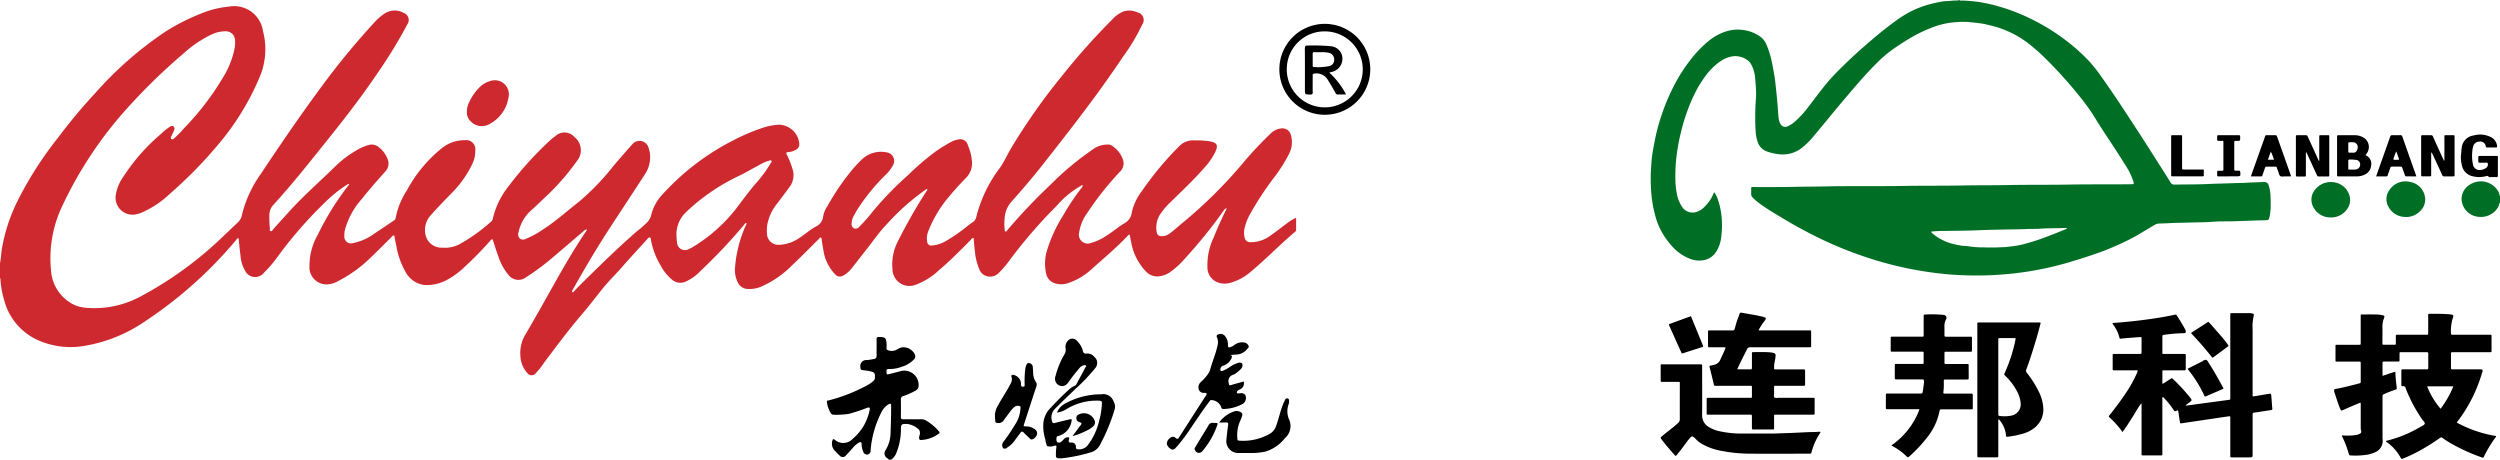
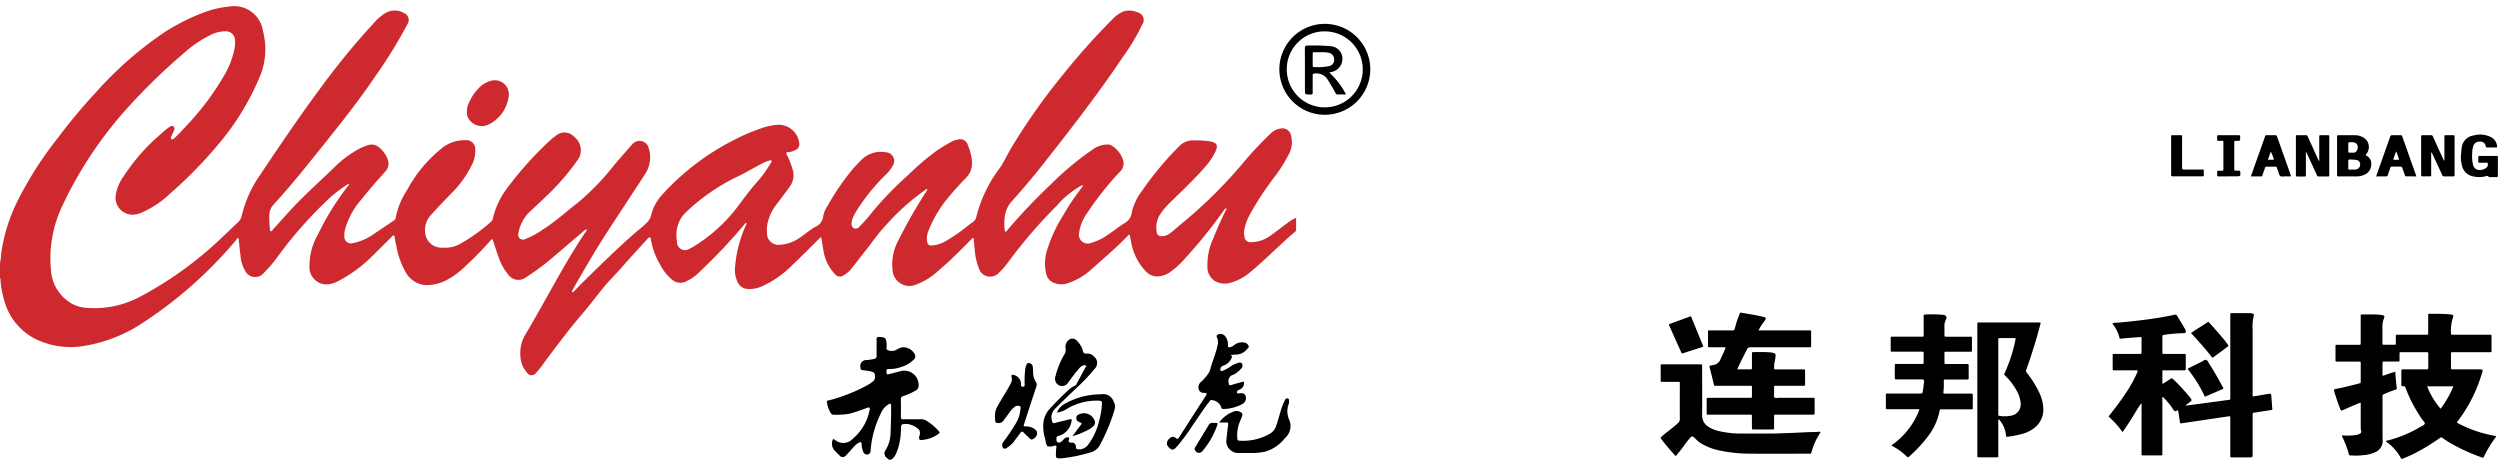
<svg xmlns="http://www.w3.org/2000/svg" id="彩色logo" width="233.906" height="43.031" viewBox="0 0 233.906 43.031">
  <defs>
    <style>
      .cls-1 {
        fill: #ce292f;
      }

      .cls-1, .cls-2, .cls-3 {
        fill-rule: evenodd;
      }

      .cls-3 {
        fill: #006f26;
      }
    </style>
  </defs>
  <path id="形状_34" data-name="形状 34" class="cls-1" d="M215.114,61.731a9.259,9.259,0,0,0,.143-1.139,16.018,16.018,0,0,1,1.445-4.627,33.889,33.889,0,0,1,3.88-6.084,50.616,50.616,0,0,1,3.467-4.153,33.989,33.989,0,0,1,6.649-5.8,19.9,19.9,0,0,1,3.534-1.745,8.837,8.837,0,0,1,2.288-.53,2.726,2.726,0,0,1,3.21,2.282,6.679,6.679,0,0,1-.378,4.462,24.2,24.2,0,0,1-3.883,6.241,40.662,40.662,0,0,1-4.455,4.529,9.218,9.218,0,0,1-2.657,1.767,3.052,3.052,0,0,1-.615.171,1.593,1.593,0,0,1-1.771-1.911,3.988,3.988,0,0,1,.713-1.654,18.135,18.135,0,0,1,3.554-4.021,4.863,4.863,0,0,1,.778-0.625,0.276,0.276,0,0,1,.353-0.024,0.3,0.3,0,0,1,.038.359c-0.071.183-.162,0.358-0.24,0.538a0.221,0.221,0,0,0-.012.282,0.227,0.227,0,0,0,.273-0.081,8.775,8.775,0,0,0,.86-0.878A25.36,25.36,0,0,0,236,44.262a8.162,8.162,0,0,0,1.072-2.7,2.993,2.993,0,0,0,.042-0.791,0.853,0.853,0,0,0-.83-0.812,3.092,3.092,0,0,0-1.5.364A10.877,10.877,0,0,0,232.334,42a55.53,55.53,0,0,0-5.854,5.775,37.265,37.265,0,0,0-5.487,8.44,11.379,11.379,0,0,0-1.1,6.054,3.869,3.869,0,0,0,2.034,3.216,3.318,3.318,0,0,0,1.38.352,9.042,9.042,0,0,0,4.971-1.07,34.4,34.4,0,0,0,7.767-5.662c0.457-.425.9-0.862,1.359-1.288a1.2,1.2,0,0,0,.348-0.644,11.174,11.174,0,0,1,1.757-3.845c1.778-2.667,3.58-5.319,5.486-7.9a70.512,70.512,0,0,1,5.2-6.345,4.738,4.738,0,0,1,.912-0.783,1.718,1.718,0,0,1,1.805-.053,0.7,0.7,0,0,1,.335,1.047,45.287,45.287,0,0,1-2.866,4.674c-1.976,2.931-4.219,5.66-6.429,8.413-1.066,1.327-2.165,2.626-3.31,3.885a1.445,1.445,0,0,0-.318.925,10.134,10.134,0,0,0,.059,1.28,0.13,0.13,0,1,0,.243.071c0.564-.62,1.124-1.243,1.689-1.862,1.311-1.435,2.782-2.707,4.166-4.068a9.911,9.911,0,0,1,1.908-1.465A5.037,5.037,0,0,1,249.6,50.6a1.035,1.035,0,0,1,.945.186A2.6,2.6,0,0,1,251.424,52a1.078,1.078,0,0,1-.265,1.094c-0.738.831-1.48,1.659-2.166,2.535a7.222,7.222,0,0,0-1.6,2.916,2.155,2.155,0,0,0-.049.56,0.624,0.624,0,0,0,.808.669,4.96,4.96,0,0,0,2-.889c0.594-.387,1.179-0.788,1.768-1.184a0.4,0.4,0,0,0,.223-0.267,7.086,7.086,0,0,1,1.067-2.615,12.77,12.77,0,0,1,3.252-3.919,3.336,3.336,0,0,1,2.16-.75,0.849,0.849,0,0,1,.971.955,2.766,2.766,0,0,1-.311,1.333,9.74,9.74,0,0,1-1.72,2.474c-0.719.744-1.45,1.479-2.132,2.256a2.033,2.033,0,0,0-.458,1.963,1.522,1.522,0,0,0,1.551,1.071,2.849,2.849,0,0,0,1.652-.355,16.044,16.044,0,0,0,2.852-2.039,0.5,0.5,0,0,0,.2-0.285,7.472,7.472,0,0,1,1.419-2.982,32.483,32.483,0,0,1,3.924-4.358,4.172,4.172,0,0,1,.5-0.4,1.236,1.236,0,0,1,1.8.067A1.572,1.572,0,0,1,269.1,52.1a22.176,22.176,0,0,1-2.579,3.015c-0.617.579-1.22,1.175-1.852,1.738a3.76,3.76,0,0,0-1.026,1.912,0.551,0.551,0,0,0,.132.6,0.537,0.537,0,0,0,.562.005,7.939,7.939,0,0,0,1.592-.874c1.191-.749,2.222-1.707,3.333-2.561a23.182,23.182,0,0,0,3.333-3.471c0.573-.668,1.148-1.334,1.739-1.987a0.877,0.877,0,0,1,1.469.366,2.812,2.812,0,0,1-.3,2.435c-1.171,1.818-2.371,3.616-3.547,5.431-1.143,1.765-2.2,3.58-3.235,5.411-0.012.022-.026,0.044-0.036,0.067-0.029.062-.07,0.139,0,0.182s0.1-.041.144-0.082c0.3-.311.6-0.629,0.915-0.934,1.619-1.585,3.234-3.174,4.946-4.661a10.108,10.108,0,0,0,.966-0.842,1.467,1.467,0,0,0,.386-0.653A4.272,4.272,0,0,1,277.1,55.23a23.107,23.107,0,0,1,6.694-5.1,18.138,18.138,0,0,1,2.519-1.081,5.832,5.832,0,0,1,1.648-.35,1.957,1.957,0,0,1,1.946,1.744,0.576,0.576,0,0,1-.332.609,1.683,1.683,0,0,1-.706.214c-0.183,0-.219.065-0.131,0.235a7.684,7.684,0,0,1,.524,1.3,1.835,1.835,0,0,1-.276,1.738q-0.552.756-1.117,1.5a4.393,4.393,0,0,0-.955,2.015,3.875,3.875,0,0,0-.013,1,1.067,1.067,0,0,0,1.076.884,3.559,3.559,0,0,0,1.964-.661c0.5-.323.954-0.732,1.472-1.024a1.2,1.2,0,0,0,.732-0.978,2.358,2.358,0,0,1,.4-0.963,22.3,22.3,0,0,1,2.484-3.6c0.25-.269.5-0.542,0.766-0.793a2.585,2.585,0,0,1,2.262-.634,0.805,0.805,0,0,1,.6,1.239,3.262,3.262,0,0,1-.583.777,18.855,18.855,0,0,0-2.768,3.388c-0.115.189-.218,0.386-0.323,0.582a1.367,1.367,0,0,0-.169.586,0.484,0.484,0,0,0,.2.538,0.461,0.461,0,0,0,.543-0.183,14.407,14.407,0,0,0,1.171-1.326,30.964,30.964,0,0,1,3.369-3.479,23.971,23.971,0,0,1,2.609-2.232,14.244,14.244,0,0,1,1.534-.93,1.615,1.615,0,0,1,.489-0.148,0.736,0.736,0,0,1,.96.542,4.738,4.738,0,0,1,.379,1.535,1.932,1.932,0,0,1-.537,1.475,28.524,28.524,0,0,0-1.975,2.223,11.488,11.488,0,0,0-1.591,2.827,1.761,1.761,0,0,0-.088.956,0.372,0.372,0,0,0,.423.348,3.058,3.058,0,0,0,1.352-.437,15.528,15.528,0,0,0,2.076-1.455c0.131-.1.262-0.194,0.4-0.284a0.772,0.772,0,0,0,.342-0.5,12.7,12.7,0,0,1,2.234-4.627c0.387-.57.671-1.209,1.022-1.8a57.4,57.4,0,0,1,4.745-6.748,63.291,63.291,0,0,1,4.76-5.339,2.9,2.9,0,0,1,1.017-.712,1.774,1.774,0,0,1,1.274.08,0.732,0.732,0,0,1,.463,1.164,18.54,18.54,0,0,1-1.792,3c-2.317,3.473-4.887,6.759-7.465,10.04-0.967,1.231-1.985,2.417-3.027,3.585a2.53,2.53,0,0,0-.572,1.4,4.923,4.923,0,0,0,0,1.151,0.178,0.178,0,0,0,.066.182,0.164,0.164,0,0,0,.155-0.109,53.923,53.923,0,0,1,4.094-4.313,27.242,27.242,0,0,1,3.811-3.189,2.417,2.417,0,0,1,1.569-.539,0.57,0.57,0,0,1,.245.061,2.479,2.479,0,0,1,1.137,1.4,1.052,1.052,0,0,1-.314,1.1,28.851,28.851,0,0,0-3.036,3.835,4.134,4.134,0,0,0-.761,1.828,0.828,0.828,0,0,0,1.119.98,4.991,4.991,0,0,0,1.474-.7c0.581-.362,1.1-0.825,1.685-1.166a1.282,1.282,0,0,0,.647-1.011,5.236,5.236,0,0,1,.957-1.994,29.981,29.981,0,0,1,3.511-4.209,1.8,1.8,0,0,1,1.4-.509,8.006,8.006,0,0,1,1.357.076c0.042,0.008.084,0.012,0.126,0.021,0.628,0.137.736,0.359,0.479,0.941a5.9,5.9,0,0,1-.991,1.457c-1,1.161-2.121,2.206-3.215,3.277A6.427,6.427,0,0,0,323.6,57.2a2.311,2.311,0,0,0-.243,1.585,0.4,0.4,0,0,0,.423.342,1.16,1.16,0,0,0,.746-0.223c0.506-.367.957-0.8,1.446-1.189a43.9,43.9,0,0,0,5.641-5.658,34.435,34.435,0,0,1,2.379-2.515,1.608,1.608,0,0,1,.991-0.492,0.816,0.816,0,0,1,.932.656,2.382,2.382,0,0,1-.127,1.605,14.137,14.137,0,0,1-1.421,2.281,28.177,28.177,0,0,0-2.255,3.422,4.877,4.877,0,0,0-.568,1.5,1.676,1.676,0,0,0,.018.662,0.547,0.547,0,0,0,.622.514,3.065,3.065,0,0,0,1.834-.636c0.55-.377,1.069-0.8,1.605-1.194a3.7,3.7,0,0,1,.77-0.45v1.164a0.2,0.2,0,0,1-.1.144c-1.477,1.246-2.812,2.65-4.31,3.873a4.852,4.852,0,0,1-1.743.9,1.868,1.868,0,0,1-1.3-.088,1.5,1.5,0,0,1-.844-1.434,5.835,5.835,0,0,1,.577-2.7q0.532-1.333,1.171-2.619a1.491,1.491,0,0,0,.051-0.148,0.487,0.487,0,0,0-.282.234,45.18,45.18,0,0,1-3.539,4.391,8,8,0,0,1-1.523,1.4,2.246,2.246,0,0,1-1.031.361,1.413,1.413,0,0,1-1.141-.421,5.254,5.254,0,0,1-1.412-2.738c-0.041-.192-0.075-0.385-0.112-0.578a0.187,0.187,0,0,0-.065-0.159c-0.068-.03-0.1.045-0.14,0.085-1.087,1.155-2.309,2.163-3.484,3.221A6.176,6.176,0,0,1,315,63.54a1.891,1.891,0,0,1-1.237-.028,1.16,1.16,0,0,1-.76-0.9,4.229,4.229,0,0,1,.074-2.128,13.524,13.524,0,0,1,1.531-3.315,20.53,20.53,0,0,1,1.694-2.534,0.4,0.4,0,0,0,.124-0.25c-0.087-.061-0.14.022-0.2,0.051a8.468,8.468,0,0,0-2.239,1.855,46.105,46.105,0,0,0-4.576,5.325,7.96,7.96,0,0,1-.812.924,1.124,1.124,0,0,1-1.334.259,1.044,1.044,0,0,1-.524-0.6,5.705,5.705,0,0,1-.411-1.737c-0.047-.389-0.075-0.779-0.112-1.17a0.3,0.3,0,0,0-.237.155c-0.971.977-1.934,1.963-2.988,2.849a6.466,6.466,0,0,1-2.154,1.362,1.585,1.585,0,0,1-1.964-.609,1.716,1.716,0,0,1-.25-0.824,4.688,4.688,0,0,1,.489-2.579,50.489,50.489,0,0,1,2.561-4.521c0.068-.108.143-0.212,0.211-0.32a0.165,0.165,0,0,0,0-.075,0.2,0.2,0,0,0-.2.079,21.553,21.553,0,0,0-3.591,3.2c-0.745.768-1.339,1.663-2.009,2.5-0.434.539-.849,1.094-1.282,1.634a2.59,2.59,0,0,1-.751.653,0.591,0.591,0,0,1-.809-0.119,4.088,4.088,0,0,1-1.082-2.25C292.1,60.1,292.05,59.77,292,59.441a0.193,0.193,0,0,0-.065-0.183c-0.089-.033-0.128.066-0.178,0.116-0.842.828-1.664,1.676-2.526,2.481a9.245,9.245,0,0,1-2.872,1.988,2.79,2.79,0,0,1-1.35.22,1.063,1.063,0,0,1-.878-0.656,2.626,2.626,0,0,1-.228-1.425,11.744,11.744,0,0,1,.974-3.8c0.021-.047.048-0.091,0.068-0.138s0.057-.106,0-0.14c-0.072-.047-0.1.032-0.133,0.076a50.642,50.642,0,0,1-4.167,4.421,4.265,4.265,0,0,1-1.346.967,1.179,1.179,0,0,1-1.275-.153,4.29,4.29,0,0,1-1.076-1.325,6.913,6.913,0,0,1-.928-2.48,0.146,0.146,0,0,0-.093-0.164,0.222,0.222,0,0,0-.209.123c-0.811.892-1.633,1.774-2.425,2.683-0.551.632-1.156,1.215-1.687,1.862-0.657.8-1.271,1.634-1.945,2.418-1.284,1.492-2.458,3.068-3.636,4.641a6.646,6.646,0,0,1-.761.962,0.491,0.491,0,0,1-.8,0,2.513,2.513,0,0,1-.65-1.607,3.327,3.327,0,0,1,.5-2.049c1.04-1.767,2.029-3.564,3.04-5.348,0.805-1.42,1.638-2.823,2.549-4.178a0.45,0.45,0,0,0,.127-0.272,0.7,0.7,0,0,0-.357.224c-0.913.774-1.819,1.557-2.733,2.33a22.454,22.454,0,0,1-2.566,1.917,1.171,1.171,0,0,1-1.7-.234,5.184,5.184,0,0,1-.917-1.677c-0.172-.464-0.319-0.938-0.473-1.408-0.092-.279-0.1-0.282-0.307-0.059a30.806,30.806,0,0,1-2.333,2.382,7.378,7.378,0,0,1-1.884,1.358,4.033,4.033,0,0,1-1.893.385,2.321,2.321,0,0,1-1.785-1.2A7.514,7.514,0,0,1,252.2,60c-0.05-.234-0.1-0.468-0.145-0.7a0.252,0.252,0,0,0-.094-0.245,0.306,0.306,0,0,0-.214.163c-0.622.612-1.232,1.236-1.864,1.837a12.567,12.567,0,0,1-3.276,2.354,2.3,2.3,0,0,1-.682.212,1.6,1.6,0,0,1-1.844-1.694,5.807,5.807,0,0,1,.79-2.957,25.616,25.616,0,0,1,2.881-4.626,1.147,1.147,0,0,0,.072-0.121,1.144,1.144,0,0,0-.385.191A12.154,12.154,0,0,0,245.5,56a39.05,39.05,0,0,0-4.573,5.29,12.137,12.137,0,0,1-1.1,1.254,1.048,1.048,0,0,1-1.758-.158,3.437,3.437,0,0,1-.45-1.508c-0.067-.464-0.1-0.933-0.155-1.4a0.207,0.207,0,0,0-.046-0.168,0.326,0.326,0,0,0-.2.177,39.625,39.625,0,0,1-8.547,7.625,14.06,14.06,0,0,1-5.594,2.27,7.522,7.522,0,0,1-4.3-.481,5.643,5.643,0,0,1-3.235-3.7,8.534,8.534,0,0,1-.373-1.985,0.305,0.305,0,0,0-.053-0.2V61.731Zm63.3-2.656c0.017,0.2.021,0.411,0.053,0.613a0.748,0.748,0,0,0,1.16.621,2.1,2.1,0,0,0,.252-0.126,15,15,0,0,0,4.113-3.621c0.662-.87,1.3-1.76,2.03-2.576a11.06,11.06,0,0,0,1.207-1.686,0.234,0.234,0,0,0,.082-0.227c-0.065-.092-0.176-0.015-0.261.007a2.847,2.847,0,0,0-.618.243c-0.687.364-1.359,0.754-2.052,1.108a18.814,18.814,0,0,0-5.062,3.444A2.87,2.87,0,0,0,278.416,59.075Zm-19.6-11.669a1.682,1.682,0,0,1,.2-0.789,4.646,4.646,0,0,1,1.135-1.562,2.377,2.377,0,0,1,.9-0.46,1.314,1.314,0,0,1,1.645,1.594,3.383,3.383,0,0,1-1.766,2.447,1.437,1.437,0,0,1-1.752-.238A1.179,1.179,0,0,1,258.812,47.406Z" transform="translate(-215.125 -37.031)" />
  <path id="形状_34_拷贝" data-name="形状 34 拷贝" class="cls-2" d="M298.3,80.048c-0.048-.046-0.094-0.093-0.144-0.136a0.524,0.524,0,0,1-.151-0.8,3.185,3.185,0,0,0,.444-1.556c0.024-.837.063-1.674,0.051-2.512,0-.26-0.055-0.294-0.283-0.16a1.824,1.824,0,0,0-.666.8,9.537,9.537,0,0,0-.971,3.478,0.348,0.348,0,0,1-.276.395,0.372,0.372,0,0,1-.42-0.294,1.724,1.724,0,0,1-.144-0.671c0-.2-0.092-0.234-0.259-0.145a2.037,2.037,0,0,0-.542.464c-0.212.235-.413,0.48-0.639,0.7a0.381,0.381,0,0,1-.64.016,3.774,3.774,0,0,1-.344-0.344,0.961,0.961,0,0,1-.256-1.165,0.328,0.328,0,0,1,.215.094,1.2,1.2,0,0,0,1.636-.128,4.673,4.673,0,0,0,1.582-2.712c0.047-.229-0.043-0.243-0.227-0.188a17.185,17.185,0,0,1-1.7.565,7.579,7.579,0,0,1-1.456.085,0.313,0.313,0,0,1-.268-0.173,2.585,2.585,0,0,1-.349-1.007c-0.024-.157.081-0.14,0.166-0.161a15.552,15.552,0,0,0,3.477-1.347,3.63,3.63,0,0,0,.665-0.433,0.435,0.435,0,0,0,.182-0.322c0.026-.452-0.023-0.532-0.471-0.628-0.216-.047-0.438-0.072-0.658-0.1a0.2,0.2,0,0,1-.221-0.231,0.565,0.565,0,0,1,.622-0.711c0.211-.027.423-0.059,0.633-0.1a0.283,0.283,0,0,0,.254-0.324c-0.006-.5.006-0.992,0-1.487a0.2,0.2,0,0,1,.245-0.25c0.555,0.006.653,0.088,0.69,0.641a0.647,0.647,0,0,0,0,.077c0.037,0.175-.105.427,0.111,0.513a0.956,0.956,0,0,0,.817-0.035,1.608,1.608,0,0,1,.509-0.227,1.2,1.2,0,0,1,1.192.639,0.418,0.418,0,0,1-.132.549,2.577,2.577,0,0,1-1.1.638,3.1,3.1,0,0,1-1.181.2c-0.307-.014-0.212.193-0.217,0.342-0.009.236,0.163,0.15,0.27,0.125,0.39-.091.776-0.2,1.165-0.294a1.343,1.343,0,0,1,1.553,1.5,0.555,0.555,0,0,1-.323.374,6.265,6.265,0,0,1-1.073.479,0.3,0.3,0,0,0-.256.345c0.014,0.53.012,1.06,0,1.59,0,0.185.038,0.252,0.237,0.247,0.548-.014,1.1,0,1.643-0.007a0.88,0.88,0,0,1,.443.1,4.827,4.827,0,0,1,1.235,1.03,0.131,0.131,0,0,1-.022.23,3.039,3.039,0,0,1-1.616.581,0.171,0.171,0,0,1-.21-0.213,1.1,1.1,0,0,0,.007-0.128,0.718,0.718,0,0,0,0-.607,2.011,2.011,0,0,0-1.1-.55c-0.606-.007-0.6,0-0.612.608a5.915,5.915,0,0,1-.433,2.12,1.375,1.375,0,0,1-.481.614h-0.2Zm15.717-4.412a1.6,1.6,0,0,1,.818-0.874,6.879,6.879,0,0,1,3.215-.838,0.62,0.62,0,0,0,.1,0,1.025,1.025,0,0,1,1.173.686,0.932,0.932,0,0,1,.093.716,17.437,17.437,0,0,1-1.386,3.351,1.392,1.392,0,0,1-.916.694,14.774,14.774,0,0,1-2.656.541c-0.093.007-.188,0-0.282,0a0.227,0.227,0,0,1-.255-0.272,4.182,4.182,0,0,1,.037-0.716c0.026-.146.011-0.225-0.178-0.195a1.036,1.036,0,0,1-.67.044,1.364,1.364,0,0,1-.174-0.61,3.924,3.924,0,0,1-.2-1.36,2.3,2.3,0,0,1,.594-1.517c0.575-.61,1.156-1.214,1.78-1.775a1.96,1.96,0,0,1,.571-0.385,0.341,0.341,0,0,0,.172-0.179c0.275-.511.552-1.022,0.824-1.535,0.029-.055.108-0.114,0.049-0.18a0.217,0.217,0,0,0-.2-0.02,0.7,0.7,0,0,0-.418.277,15.353,15.353,0,0,0-.949,1.209c-0.041.055-.079,0.111-0.123,0.164a0.65,0.65,0,0,1-1.074.011,0.722,0.722,0,0,1-.071-0.683,7.541,7.541,0,0,1,.826-2.007,0.8,0.8,0,0,0,.1-0.606,0.818,0.818,0,0,1,.46-0.837,0.589,0.589,0,0,1,.657.232,1.934,1.934,0,0,1,.511.9,0.276,0.276,0,0,0,.342.24,0.808,0.808,0,0,1,.708.292,0.743,0.743,0,0,1,.076,1.1,16.773,16.773,0,0,1-1.821,1.91c-0.644.626-1.3,1.236-1.93,1.88a1.128,1.128,0,0,0-.266,1.132,0.2,0.2,0,0,0,.3.17c0.43-.113.863-0.212,1.294-0.317,0.248-.06.294-0.023,0.223,0.211a1.684,1.684,0,0,1-1.259,1.341,0.137,0.137,0,0,0-.128.159,0.517,0.517,0,0,0,.052.411,0.335,0.335,0,0,0,.385-0.042,1.973,1.973,0,0,0,.253-0.253,0.423,0.423,0,0,1,.261-0.15c0.139-.017.288-0.041,0.206,0.2-0.061.179-.032,0.3,0.216,0.286a0.377,0.377,0,0,1,.43.429c0.018,0.181.1,0.193,0.243,0.2a1.027,1.027,0,0,0,.907-0.434,6.085,6.085,0,0,0,1.035-2.266,6.888,6.888,0,0,0,.25-1.616c0.006-.179-0.056-0.213-0.232-0.233a5.4,5.4,0,0,0-3.146.827A2.4,2.4,0,0,1,314.019,75.636Zm16.221-5.394c0.227,0.083.147,0.224,0.085,0.359a1.3,1.3,0,0,1-.708.633,0.368,0.368,0,0,0-.311.327c0,0.164.045,0.221,0.206,0.166a3.563,3.563,0,0,0,.741-0.4,2.112,2.112,0,0,1,.667-0.32,0.372,0.372,0,0,1,.421.029,0.444,0.444,0,0,1-.1.5,2.457,2.457,0,0,1-.4.357,1.168,1.168,0,0,1-.324.2,0.6,0.6,0,0,0-.429.76c0.016,0.189.04,0.265,0.253,0.2,0.379-.123.767-0.219,1.154-0.327a0.624,0.624,0,0,1-.374.746,1.178,1.178,0,0,0-.114.059,0.246,0.246,0,0,0-.155.243c0.026,0.1.148,0.046,0.228,0.058,0.025,0,.052,0,0.077,0a0.433,0.433,0,0,1,.5.2,0.659,0.659,0,0,1-.232.773,4,4,0,0,1-1.835.495,0.192,0.192,0,0,1-.205-0.188,1.032,1.032,0,0,0-.9-0.646c-0.11-.046-0.171.093-0.231,0.169-0.549.7-1.023,1.451-1.533,2.177a18.829,18.829,0,0,1-1.374,1.882,1.1,1.1,0,0,1-.16.165,0.51,0.51,0,0,1-.39.245,0.886,0.886,0,0,1-.483-0.474,0.615,0.615,0,0,1,.283-0.612A0.367,0.367,0,0,1,325.115,78c0.168,0.158.242,0.088,0.342-.07q1.239-1.944,2.492-3.878c0.133-.2.085-0.252-0.135-0.266a0.486,0.486,0,0,1-.512-0.266,0.663,0.663,0,0,1,.16-0.73,4.023,4.023,0,0,0,.682-0.762,1.378,1.378,0,0,0,.2-0.381c0.192-.77.532-1.495,0.691-2.274a1.086,1.086,0,0,0-.048-0.774c-0.091-.167.028-0.261,0.172-0.3a0.537,0.537,0,0,1,.611.211,1.3,1.3,0,0,1,.247.844c-0.01.179,0.067,0.2,0.215,0.158a1,1,0,0,0,.36-0.191,1.2,1.2,0,0,1,.939-0.245,0.516,0.516,0,0,1,.411.312c0.079,0.145-.075.227-0.147,0.318a1.345,1.345,0,0,1-1.027.5Zm8.827-22.472a4.253,4.253,0,1,1,4.266-4.218A4.257,4.257,0,0,1,339.067,47.77Zm-3.547-4.261a3.555,3.555,0,1,0,3.558-3.543A3.531,3.531,0,0,0,335.52,43.509ZM308.214,75.988a1.839,1.839,0,0,1,.311-1.065c0.358-.67.8-1.293,1.142-1.971a0.791,0.791,0,0,0,.1-0.66c-0.053-.148.013-0.192,0.162-0.191a0.9,0.9,0,0,1,.73.828,0.258,0.258,0,0,0,.053.26,0.255,0.255,0,0,0,.225,0c0.084-.033.055-0.116,0.056-0.18a9.725,9.725,0,0,1,.052-1.407,1.754,1.754,0,0,1,.064-0.3c0.055-.15.107-0.34,0.317-0.3a0.4,0.4,0,0,1,.333.4c0.015,0.187.025,0.375,0.032,0.563a1.575,1.575,0,0,0,.251.8,0.447,0.447,0,0,1,.048.427c-0.381,1.15-.754,2.3-1.13,3.453-0.09.276-.091,0.277,0.2,0.284a1.282,1.282,0,0,1,.787.266,0.438,0.438,0,0,1,.2.491,0.728,0.728,0,0,1-.452.459,0.213,0.213,0,0,1-.223-0.093c-0.193-.182-0.388-0.362-0.574-0.55a0.164,0.164,0,0,0-.291.012c-0.174.233-.347,0.465-0.522,0.7a2.316,2.316,0,0,1-.717.685,0.308,0.308,0,0,1-.367.079,0.466,0.466,0,0,1-.035-0.551,18.551,18.551,0,0,0,1.107-1.631,3.033,3.033,0,0,0,.52-1.427c0-.115.065-0.288-0.046-0.332a0.494,0.494,0,0,0-.488.055,2.447,2.447,0,0,0-.481.529c-0.192.262-.392,0.517-0.574,0.786a0.6,0.6,0,0,1-.624.186,0.168,0.168,0,0,1-.134-0.191A3.948,3.948,0,0,1,308.214,75.988Zm20.978,0.576A2.838,2.838,0,0,1,330.67,75.5a0.74,0.74,0,0,1,.542.1,0.247,0.247,0,0,1,.134.322,2.7,2.7,0,0,1-.149.408,3.255,3.255,0,0,0-.3,1.743c0.006,0.1,0,.177.144,0.184a5.012,5.012,0,0,0,2.906-.65,1.335,1.335,0,0,0,.575-0.724c0.233-.633.368-1.3,0.607-1.927,0.066-.175.149-0.344,0.231-0.512a0.2,0.2,0,0,1,.246-0.134,0.188,0.188,0,0,1,.123.225,0.773,0.773,0,0,1-.022.279,1.921,1.921,0,0,0,.054,1.522,1.492,1.492,0,0,1-.42,1.694,3.647,3.647,0,0,1-1.828,1.254,6.16,6.16,0,0,1-1.373.133c-0.385-.005-0.771,0-1.156,0a1.115,1.115,0,0,1-1.116-1.241c0.051-.467.1-0.934,0.164-1.4,0.025-.18-0.035-0.228-0.2-0.22C329.641,76.571,329.453,76.564,329.192,76.564Zm-0.524.036c0.113,0,.173,0,0.232,0,0.123,0,.176.036,0.128,0.166a7.415,7.415,0,0,1-1.389,2.454,0.4,0.4,0,0,1-.709-0.079,0.215,0.215,0,0,1,.017-0.259q0.618-1.016,1.237-2.032A0.423,0.423,0,0,1,328.668,76.6Zm-13.2,1.241c0.286-.386.52-0.72,0.774-1.039,0.12-.15.083-0.212-0.079-0.258a0.834,0.834,0,0,1-.141-0.059,0.361,0.361,0,0,1-.189-0.362,0.311,0.311,0,0,1,.2-0.3,1.066,1.066,0,0,1,1.477.492,0.479,0.479,0,0,1-.084.589,2.425,2.425,0,0,1-.638.419A7.216,7.216,0,0,1,315.464,77.841Zm25.6-31.969c-0.312,0-.557,0-0.8,0a0.22,0.22,0,0,1-.2-0.17q-0.346-.613-0.717-1.211a1.228,1.228,0,0,0-1.273-.573c-0.148.012-.134,0.1-0.134,0.189,0,0.513-.008,1.026,0,1.538a0.184,0.184,0,0,1-.228.23c-0.5,0-.5.005-0.5-0.5,0-1.264.007-2.529-.007-3.794,0-.247.078-0.3,0.3-0.29a17.728,17.728,0,0,1,2.15.068,1.167,1.167,0,0,1,1.066,1.121,1.272,1.272,0,0,1-.976,1.279,0.594,0.594,0,0,0-.242.075A7.267,7.267,0,0,1,341.064,45.871Zm-2.357-3.958c-0.236,0-.424,0-0.612,0a0.124,0.124,0,0,0-.155.144c0,0.367,0,.734,0,1.1,0,0.072.006,0.144,0.1,0.142a5.2,5.2,0,0,0,1.475-.091,0.593,0.593,0,0,0,.436-0.621,0.629,0.629,0,0,0-.458-0.608A3.122,3.122,0,0,0,338.707,41.914Z" transform="translate(-215.125 -37.031)" />
-   <path id="形状_35" data-name="形状 35" class="cls-3" d="M398.431,37.039a0.285,0.285,0,0,0,.24.042,14.205,14.205,0,0,1,1.5.121,14.661,14.661,0,0,1,1.6.328c0.52,0.14,1.033.3,1.538,0.483,0.53,0.2,1.052.409,1.563,0.65s1.037,0.517,1.537.809a19.56,19.56,0,0,1,1.887,1.25,17.25,17.25,0,0,1,2.369,2.118,13.734,13.734,0,0,1,1.023,1.3c0.243,0.339.481,0.682,0.717,1.026,0.34,0.495.682,0.989,1.013,1.49q1.01,1.53,2.007,3.067c0.523,0.806,1.037,1.618,1.553,2.429,0.409,0.643.82,1.284,1.22,1.933a0.394,0.394,0,0,0,.389.219c1.022-.023,2.046-0.007,3.067-0.055,0.808-.038,1.617-0.051,2.425-0.082,0.433-.017.867-0.01,1.3-0.043,0.481-.037.964-0.028,1.445-0.065a0.747,0.747,0,0,1,.3.027,0.364,0.364,0,0,1,.25.241,3.524,3.524,0,0,1,.18.934c0.014,0.284.027,0.567,0.023,0.851a5.479,5.479,0,0,1-.113,1.224c-0.061.254-.095,0.292-0.354,0.3-1.036.021-2.071,0.071-3.108,0.1-0.6.014-1.193-.007-1.788,0.04-0.871.069-1.744,0.056-2.617,0.087-0.454.016-.908,0.014-1.362,0.04-0.368.02-.737,0.034-1.106,0.043a0.84,0.84,0,0,0-.4.121c-0.514.3-1.022,0.61-1.534,0.913s-1.054.572-1.6,0.826q-0.653.3-1.321,0.572c-0.405.163-.818,0.31-1.233,0.452q-1.227.42-2.47,0.782a30.263,30.263,0,0,1-4.284.908c-0.856.118-1.717,0.195-2.582,0.244-0.83.047-1.661,0.049-2.491,0.032a29.656,29.656,0,0,1-3.516-.294,33.684,33.684,0,0,1-5.206-1.161,36.709,36.709,0,0,1-4.6-1.765,42.971,42.971,0,0,1-4.084-2.193c-0.7-.418-1.4-0.832-2.054-1.312a5.748,5.748,0,0,1-.626-0.539,0.484,0.484,0,0,1-.159-0.4c0.01-.163,0-0.327,0-0.49a0.1,0.1,0,0,1,.116-0.112c0.036,0,.071,0,0.107,0,1.293,0,2.586.009,3.879-.018,1-.021,2-0.018,3-0.042,0.959-.023,1.918-0.02,2.876-0.024,1.393-.007,2.786.008,4.178-0.017,1.9-.034,3.794-0.009,5.69-0.045,1.42-.027,2.841-0.011,4.261-0.039,1.875-.038,3.751-0.01,5.626-0.044,1.932-.036,3.864-0.009,5.8-0.033h0.043c0.242-.005.248-0.028,0.183-0.264a6.567,6.567,0,0,0-.836-1.659q-0.612-.994-1.26-1.966c-0.353-.53-0.7-1.063-1.046-1.6-0.246-.38-0.473-0.772-0.72-1.152s-0.5-.72-0.765-1.068c-0.494-.645-1.015-1.268-1.549-1.88q-0.954-1.092-1.984-2.111a17.343,17.343,0,0,0-1.732-1.526,8.835,8.835,0,0,0-1.592-.967,9.663,9.663,0,0,0-1.141-.457c-0.4-.129-0.816-0.228-1.231-0.32-0.452-.1-0.91-0.134-1.366-0.189a7.122,7.122,0,0,0-1.192-.017,7.668,7.668,0,0,0-1.119.133,7.558,7.558,0,0,0-1.083.3c-0.34.122-.672,0.259-1,0.407a13.807,13.807,0,0,0-1.583.855c-0.547.339-1.085,0.691-1.6,1.075a10.551,10.551,0,0,0-1.1.962c-0.861.849-1.663,1.753-2.446,2.673-0.687.807-1.372,1.615-2.044,2.434-0.47.574-.94,1.148-1.421,1.713a7.671,7.671,0,0,1-1.2,1.218,2.918,2.918,0,0,1-2.15.6,4.7,4.7,0,0,1-1.175-.28,1.377,1.377,0,0,1-.778-0.768,3.524,3.524,0,0,1-.229-1.1,22.13,22.13,0,0,1,0-2.639c0.009-.3.048-0.593,0.044-0.892-0.006-.518-0.05-1.035-0.1-1.549A3.069,3.069,0,0,0,379,43.117a1.23,1.23,0,0,0-.494-0.537,1.958,1.958,0,0,0-1.241-.285,2.708,2.708,0,0,0-1.067.4,5.726,5.726,0,0,0-1.531,1.482,10.5,10.5,0,0,0-.949,1.552,15.042,15.042,0,0,0-.635,1.454c-0.158.416-.3,0.836-0.429,1.262-0.146.494-.266,1-0.381,1.5-0.109.484-.186,0.973-0.257,1.463a15.378,15.378,0,0,0-.135,2.483A7.09,7.09,0,0,0,372,55.068a3.245,3.245,0,0,0,.46,1.246,1.182,1.182,0,0,0,1.491.512,1.768,1.768,0,0,0,.627-0.423,3.421,3.421,0,0,0,.856-1.248,0.565,0.565,0,0,1,.051-0.093,0.138,0.138,0,0,1,.042-0.028,2.324,2.324,0,0,1,.3.582,7.078,7.078,0,0,1,.4,2.055,8.007,8.007,0,0,1-.054,1.486,3.175,3.175,0,0,1-.589,1.588,1.76,1.76,0,0,1-.9.593,2.336,2.336,0,0,1-1.515-.125,4.315,4.315,0,0,1-1.727-1.29,6.829,6.829,0,0,1-1.091-1.687,7.246,7.246,0,0,1-.427-1.311,10.253,10.253,0,0,1-.272-1.547,15.918,15.918,0,0,1-.062-2.4c0.029-.431.048-0.864,0.1-1.293s0.136-.824.211-1.235a18.736,18.736,0,0,1,.712-2.73,19.266,19.266,0,0,1,1.039-2.483,15.476,15.476,0,0,1,1.843-2.866,10.269,10.269,0,0,1,1.523-1.53,4.831,4.831,0,0,1,1.748-.916,3.756,3.756,0,0,1,1.687-.051,3.534,3.534,0,0,1,1.425.629,1.785,1.785,0,0,1,.557.789,8.658,8.658,0,0,1,.486,1.62c0.08,0.387.148,0.777,0.216,1.166s0.1,0.758.142,1.138c0.073,0.647.137,1.3,0.184,1.946,0.023,0.317.039,0.636,0.081,0.953a1.223,1.223,0,0,0,.217.59,0.483,0.483,0,0,0,.567.165,2.456,2.456,0,0,0,.666-0.406,8.681,8.681,0,0,0,1.3-1.4c0.668-.851,1.292-1.736,2.007-2.55,0.5-.574,1.05-1.108,1.6-1.639s1.114-1.044,1.69-1.545c0.912-.793,1.835-1.572,2.815-2.282a10.485,10.485,0,0,1,1.732-1.061,10.118,10.118,0,0,1,1.263-.484,13.452,13.452,0,0,1,1.322-.309,3.269,3.269,0,0,1,.549-0.06c0.319-.009.635-0.067,0.956-0.054a0.125,0.125,0,0,0,.133-0.043h0.086ZM395.82,58.7a0.149,0.149,0,0,0,.007.063,0.947,0.947,0,0,0,.1.107,4.744,4.744,0,0,0,2.092,1.02,5.535,5.535,0,0,0,.814.144,3.733,3.733,0,0,1,.486.041,8.349,8.349,0,0,0,1.4.1c0.617,0.026,1.234.01,1.851-.018,0.391-.018.774-0.084,1.16-0.128a7.434,7.434,0,0,0,.949-0.213,17.812,17.812,0,0,0,1.793-.582c0.65-.236,1.288-0.5,1.931-0.759a0.109,0.109,0,0,0,.1-0.1,0.259,0.259,0,0,0-.14-0.018c-0.163.006-.326,0.016-0.489,0.02-0.61.015-1.221,0.005-1.83,0.05-0.432.032-.866,0.012-1.3,0.032-0.588.027-1.178,0.032-1.766,0.041q-1.535.023-3.065,0.086c-0.922.037-1.846,0.031-2.768,0.054A10.328,10.328,0,0,0,395.82,58.7Zm53.219-2.739a1.048,1.048,0,0,0-.133.341,1.716,1.716,0,0,1-.726.774,1.824,1.824,0,0,1-1.145.241,1.726,1.726,0,0,1-1.6-1.724,1.589,1.589,0,0,1,.781-1.291,1.884,1.884,0,0,1,2.587.531,1.082,1.082,0,0,1,.18.427,0.1,0.1,0,0,0,.056.105v0.6Zm-15.857,1.413a1.78,1.78,0,0,1-1.581-.9,1.463,1.463,0,0,1-.024-1.48,1.891,1.891,0,0,1,2.112-.872,1.742,1.742,0,0,1,1.2,1.04,1.475,1.475,0,0,1-.24,1.535A1.8,1.8,0,0,1,433.182,57.376Zm7.02-.042a1.823,1.823,0,0,1-1.7-1.146,1.441,1.441,0,0,1,.208-1.408,1.784,1.784,0,0,1,1.93-.718,1.672,1.672,0,0,1,1.336,1.232,1.48,1.48,0,0,1-.46,1.529A1.8,1.8,0,0,1,440.2,57.334Z" transform="translate(-215.125 -37.031)" />
  <path id="形状_35_拷贝_2" data-name="形状 35 拷贝 2" class="cls-2" d="M444.991,76.571a11.525,11.525,0,0,0,3.677,1.256,0.293,0.293,0,0,1-.093.18,11.6,11.6,0,0,0-1.05,1.749,0.12,0.12,0,0,1-.189.074,17.347,17.347,0,0,1-3.212-1.5c-0.15-.094-0.294-0.2-0.438-0.3s-0.148-.11-0.306,0a20.506,20.506,0,0,1-1.838,1.153,13.891,13.891,0,0,1-1.595.755c-0.092.036-.152,0.045-0.2-0.061a4.333,4.333,0,0,0-1.279-1.458l-0.113-.089a0.123,0.123,0,0,1,.123-0.076A11.429,11.429,0,0,0,441.7,76.9a0.579,0.579,0,0,0,.3-0.222,0.5,0.5,0,0,0-.187-0.313,13.99,13.99,0,0,1-1.549-2.855,1.2,1.2,0,0,1-.054-0.139,0.229,0.229,0,0,0-.283-0.209c-0.088.014-.126-0.031-0.126-0.124,0-.44,0-0.881,0-1.321a0.115,0.115,0,0,1,.144-0.131c0.149,0,.3,0,0.448,0h1.726c0.2,0,.2,0,0.2-0.2,0-.419,0-0.838,0-1.257a0.119,0.119,0,0,0-.146-0.145c-0.8,0-1.591,0-2.387,0-0.149,0-.152,0-0.154.155,0,0.192-.006.384,0,0.575a0.121,0.121,0,0,1-.149.146c-0.419,0-.838,0-1.258,0-0.184,0-.185,0-0.186.189,0,0.376,0,.752,0,1.148,0.41-.116.784-0.29,1.2-0.378,0.014,0.235.022,0.46,0.042,0.684,0.022,0.254.052,0.506,0.082,0.759,0.022,0.182.025,0.183-.148,0.241a10.073,10.073,0,0,0-1.049.409,0.181,0.181,0,0,0-.125.189q0,1.939,0,3.878c0,0.078.01,0.156,0.013,0.234a1.133,1.133,0,0,1-.711,1.131,3.037,3.037,0,0,1-1.047.267,6.669,6.669,0,0,1-1.231.031,0.154,0.154,0,0,1-.174-0.115,9.207,9.207,0,0,0-.654-1.705,0.053,0.053,0,0,1,0-.025,0.124,0.124,0,0,1,.132-0.022,6.033,6.033,0,0,0,1.147-.037,1.094,1.094,0,0,0,.383-0.119,0.219,0.219,0,0,0,.133-0.3A1.09,1.09,0,0,1,436,77.032c0-.7,0-1.406,0-2.11a0.378,0.378,0,0,0-.031-0.223c-0.239.1-.48,0.2-0.719,0.3-0.3.129-.6,0.263-0.9,0.394-0.178.079-.194,0.076-0.268-0.1-0.218-.523-0.374-1.068-0.56-1.6a0.192,0.192,0,0,1-.01-0.063c0-.145-0.024-0.182.157-0.213,0.594-.1,1.177-0.256,1.762-0.4,0.151-.038.3-0.085,0.452-0.119A0.129,0.129,0,0,0,436,72.745c0-.582,0-1.165,0-1.747,0-.129-0.007-0.132-0.178-0.133-0.632,0-1.264,0-1.9,0-0.323,0-.28.029-0.282-0.286q0-.511,0-1.023c0-.288-0.036-0.267.257-0.267,0.533,0,1.066,0,1.6,0h0.234c0.3,0,.268.02,0.268-0.258,0-.774,0-1.549,0-2.323,0-.285-0.028-0.254.246-0.256,0.355,0,.711-0.005,1.066,0a3.933,3.933,0,0,1,.7.063c0.216,0.043.245,0.089,0.165,0.289a2.136,2.136,0,0,0-.145.852c0.009,0.483,0,.966,0,1.449,0,0.178,0,.18.173,0.182,0.3,0,.6,0,0.9,0,0.177,0,.179,0,0.181-0.174,0-.192,0-0.384,0-0.575s0-.187.192-0.187q1,0,2,0H442.1c0.212,0,.213,0,0.213-0.207,0-.476,0-0.952,0-1.428,0-.363-0.057-0.324.331-0.326,0.525,0,1.05,0,1.573.042,0.014,0,.029,0,0.043,0,0.455,0.059.463,0.053,0.317,0.477a4.25,4.25,0,0,0-.133,1.324,0.1,0.1,0,0,0,.114.115c0.057,0,.113,0,0.17,0h3.2c0.049,0,.1,0,0.149,0,0.159,0,.162,0,0.163.169q0,0.65,0,1.3c0,0.166,0,.168-0.182.168h-2.984c-0.164,0-.327,0-0.49,0a0.11,0.11,0,0,0-.139.132c0,0.448,0,.9,0,1.342a0.106,0.106,0,0,0,.124.128c0.049,0,.1,0,0.149,0h2.451c0.227,0,.273.056,0.208,0.265-0.088.284-.18,0.568-0.28,0.849a13.756,13.756,0,0,1-2.066,3.795A0.56,0.56,0,0,0,444.991,76.571Zm-2.775-3.392a7.047,7.047,0,0,0,1.259,2.092,9.3,9.3,0,0,0,1.193-2.092h-2.452Zm-23.334,2.239a0.065,0.065,0,0,0-.021,0c-0.249.134-.261,0.131-0.428-0.119a7.177,7.177,0,0,0-.845-1.036,0.269,0.269,0,0,0-.127-0.094,0.428,0.428,0,0,0-.021.221q0,2.493,0,4.987c0,0.27.047,0.265-.262,0.265h-1.449c-0.271,0-.235-0.011-0.235-0.23V74.8l-0.042-.016c-0.313.422-.56,0.887-0.842,1.33s-0.566.9-.9,1.341c-0.089-.122-0.167-0.238-0.255-0.346a8.428,8.428,0,0,0-.926-0.995c-0.121-.106-0.142-0.1-0.021-0.252,0.532-.664,1.043-1.344,1.515-2.053a11.8,11.8,0,0,0,1.016-1.818,1.122,1.122,0,0,0,.1-0.285,0.406,0.406,0,0,0-.228-0.026c-0.618,0-1.236,0-1.854,0-0.05,0-.1,0-0.15,0a0.1,0.1,0,0,1-.115-0.112c0-.433,0-0.867,0-1.3a0.1,0.1,0,0,1,.128-0.122c0.256,0,.511,0,0.767,0h1.6c0.206,0,.206,0,0.207-0.213q0-.607,0-1.215c0-.147,0-0.157-0.154-0.147-0.4.025-.805,0.058-1.208,0.091-0.19.015-.38,0.036-0.571,0.054a0.1,0.1,0,0,1-.137-0.088,3.246,3.246,0,0,0-.636-1.286,0.225,0.225,0,0,1-.023-0.052,0.844,0.844,0,0,1,.383-0.062c1.222-.1,2.44-0.235,3.652-0.42,0.6-.092,1.2-0.2,1.8-0.331a0.166,0.166,0,0,1,.208.087c0.263,0.421.525,0.843,0.764,1.278a0.528,0.528,0,0,1,.053.138c0.033,0.164-.013.219-0.181,0.224a15.278,15.278,0,0,0-1.863.157,0.133,0.133,0,0,0-.139.16c0,0.49,0,.98,0,1.471,0,0.148,0,.153.158,0.153,0.583,0,1.165,0,1.748,0,0.057,0,.114,0,0.171,0a0.1,0.1,0,0,1,.111.116c0,0.433,0,.867,0,1.3a0.105,0.105,0,0,1-.132.118c-0.157,0-.313,0-0.469,0-0.476,0-.953,0-1.429,0-0.153,0-.157,0-0.158.152,0,0.341,0,.682,0,1.023a0.086,0.086,0,0,0,.044.087l0.684-.439c0.166-.107.166-0.109,0.3,0.022a17.748,17.748,0,0,1,1.529,1.656c0.239,0.307.242,0.3-.065,0.53-0.1.075-.2,0.152-0.319,0.239a0.16,0.16,0,0,0,.144.02l3.791-.511,0.127-.016a0.112,0.112,0,0,0,.12-0.137,1.612,1.612,0,0,1,0-.17q0-3.772,0-7.544c0-.3-0.031-0.262.258-0.263,0.5,0,1.009,0,1.513,0a1.021,1.021,0,0,1,.315.043,0.135,0.135,0,0,1,.111.189,4.469,4.469,0,0,0-.108,1.33q0,2.983,0,5.967a0.678,0.678,0,0,0,.023.27l0.893-.146c0.2-.034.4-0.072,0.608-0.1,0.183-.029.205-0.013,0.222,0.175,0.022,0.247.039,0.494,0.058,0.741,0.012,0.148.017,0.3,0.038,0.443,0.017,0.115-.031.146-0.135,0.162-0.484.07-.967,0.148-1.45,0.223-0.021,0-.043,0-0.064.005-0.191.03-.193,0.03-0.193,0.226q0,1.811,0,3.623c0,0.348,0,.348-0.351.348h-1.493c-0.273,0-.245.012-0.245-0.238q0-1.694,0-3.388c0-.241,0-0.241-0.243-0.205l-4.27.633c-0.184.027-.184,0.028-0.211-0.16-0.045-.3-0.091-0.6-0.134-0.9A0.231,0.231,0,0,0,418.882,75.417Zm-41.213-3.829h0.6c0.192,0,.383,0,0.575,0s0.194,0,.195-0.2c0-.4,0-0.81,0-1.214,0-.2,0-0.2.2-0.2,0.476,0,.952-0.02,1.426.018a1.807,1.807,0,0,1,.439.076,0.2,0.2,0,0,1,.148.222,3.053,3.053,0,0,1-.1.648,2.927,2.927,0,0,0-.039.528,0.1,0.1,0,0,0,.124.126c0.185,0,.37,0,0.554,0h1.961c0.05,0,.1,0,0.149,0a0.1,0.1,0,0,1,.112.118q0,0.65,0,1.3a0.1,0.1,0,0,1-.114.115c-0.057,0-.114,0-0.171,0h-2.322c-0.057,0-.114,0-0.171,0a0.1,0.1,0,0,0-.122.127c0,0.213,0,.426,0,0.639a0.508,0.508,0,0,0,.025.329,0.436,0.436,0,0,0,.326.03c1.052,0,2.1,0,3.154,0,0.05,0,.1,0,0.15,0a0.109,0.109,0,0,1,.14.13c-0.005.44,0,.881,0,1.321,0,0.088-.026.135-0.121,0.127-0.049,0-.1,0-0.149,0h-3.346c-0.176,0-.178,0-0.179.172,0,0.32,0,.639,0,0.959,0,0.05,0,.1,0,0.149a0.089,0.089,0,0,1-.1.106l-0.107,0h-1.662c-0.2,0-.2,0-0.206-0.215,0-.327,0-0.653,0-0.98,0-.191,0-0.192-0.2-0.192q-1.885,0-3.772,0c-0.293,0-.259.039-0.261-0.259,0-.376,0-0.753,0-1.129,0-.185,0-0.187.185-0.187h2.643c0.412,0,.824,0,1.236,0,0.167,0,.169,0,0.17-0.158,0-.27,0-0.54,0-0.81,0-.152,0-0.156-0.152-0.158-0.221,0-.441,0-0.661,0-0.817,0-1.634,0-2.451,0-0.3,0-.259.036-0.329-0.258-0.116-.482-0.237-0.963-0.355-1.444-0.042-.17-0.04-0.169.131-0.2,0.077-.014.153-0.033,0.229-0.05a0.826,0.826,0,0,0,.637-0.5c0.143-.332.31-0.653,0.444-0.99a0.189,0.189,0,0,0,.019-0.151,1.38,1.38,0,0,0-.311-0.011c-0.39,0-.781,0-1.172,0a0.11,0.11,0,0,1-.137-0.132c0-.433,0-0.866,0-1.3,0-.143,0-0.146.161-0.146,0.525,0,1.051,0,1.577,0h0.49c0.219,0,.223,0,0.288-0.216,0.075-.251.131-0.507,0.221-0.753,0.072-.193.148-0.384,0.213-0.579a0.146,0.146,0,0,1,.194-0.108c0.648,0.12,1.3.212,1.942,0.369,0.055,0.013.11,0.028,0.164,0.046,0.183,0.061.2,0.087,0.108,0.252a1.231,1.231,0,0,1-.123.173,4.773,4.773,0,0,0-.51.816h4.682c0.261,0,.24-0.033.241,0.238,0,0.4,0,.8,0,1.193a0.118,0.118,0,0,1-.143.148c-0.27-.007-0.54,0-0.81,0-1.577,0-3.154,0-4.731,0a0.306,0.306,0,0,0-.322.2c-0.292.583-.593,1.161-0.862,1.756C377.7,71.5,377.694,71.523,377.669,71.589Zm24.442,4.661a0.7,0.7,0,0,0-.02.254q0,1.512,0,3.025a1.48,1.48,0,0,0,0,.149,0.111,0.111,0,0,1-.135.139c-0.213,0-.426,0-0.64,0-0.34,0-.681,0-1.022,0-0.161,0-.161,0-0.165-0.169,0-.035,0-0.071,0-0.106q0-6.029,0-12.057c0-.314-0.043-0.281.285-0.282h5.455c0.229,0,.191.03,0.15,0.186q-0.27,1.038-.588,2.063c-0.223.725-.459,1.446-0.722,2.157a0.278,0.278,0,0,0,.05.3,9.569,9.569,0,0,1,1.105,1.737,3.853,3.853,0,0,1,.444,1.755,2.181,2.181,0,0,1-.7,1.546,3.076,3.076,0,0,1-1.364.7,7.923,7.923,0,0,1-1.272.244c-0.143.017-.144,0.014-0.163-0.143a2.549,2.549,0,0,0-.64-1.455A0.5,0.5,0,0,0,402.111,76.249Zm-0.021-3.961v2.726c0,0.263,0,.525,0,0.788a0.114,0.114,0,0,0,.116.14,3.162,3.162,0,0,0,1.119-.029,1.066,1.066,0,0,0,.858-1.168,2.809,2.809,0,0,0-.211-0.839,5.628,5.628,0,0,0-1.185-1.673c-0.189-.194-0.165-0.147-0.071-0.36a15.691,15.691,0,0,0,.578-1.508A14.5,14.5,0,0,0,403.7,68.8c0.025-.124.016-0.135-0.11-0.136-0.455,0-.909,0-1.364,0-0.1,0-.147.027-0.136,0.132a1.481,1.481,0,0,1,0,.149v3.344Zm-10,6.411a7.084,7.084,0,0,0,2.623-3.36,0.523,0.523,0,0,0-.235-0.024h-2.643c-0.05,0-.1,0-0.149,0a0.094,0.094,0,0,1-.115-0.111q0-.618,0-1.236a0.106,0.106,0,0,1,.132-0.12c0.057,0,.114,0,0.171,0h2.9c0.216,0,.21,0,0.254-0.216,0.056-.271.071-0.547,0.111-0.82a0.34,0.34,0,0,0,0-.064c0-.2-0.023-0.22-0.221-0.22H392.7c-0.05,0-.1,0-0.149,0-0.116.011-.145-0.044-0.144-0.151,0-.369,0-0.739,0-1.108,0-.186,0-0.189.185-0.189h2.238c0.314,0,.274.023,0.276-0.272q0-.352,0-0.7c0-.172,0-0.175-0.179-0.175q-0.991,0-1.982,0c-0.256,0-.512,0-0.768,0-0.149,0-.153-0.005-0.154-0.158q0-.543,0-1.087c0-.156,0-0.159.172-0.16,0.242,0,.483,0,0.725,0h1.918c0.05,0,.1,0,0.149,0a0.1,0.1,0,0,0,.12-0.13c0-.05,0-0.1,0-0.149,0-.54,0-1.08,0-1.619,0-.165,0-0.162.161-0.171a10.6,10.6,0,0,1,1.614.025,1.247,1.247,0,0,1,.127.017,0.266,0.266,0,0,1,.2.4,1.294,1.294,0,0,0-.155.737c0,0.227,0,.455,0,0.682,0,0.211,0,.213.207,0.213,0.682,0,1.364,0,2.046,0,0.372,0,.315-0.045.319,0.312,0,0.305,0,.611,0,0.916,0,0.173,0,.176-0.178.177q-1.056,0-2.11,0c-0.057,0-.114,0-0.171,0a0.1,0.1,0,0,0-.113.114c0,0.305,0,.611,0,0.916,0,0.136.089,0.12,0.173,0.12H399c0.057,0,.114,0,0.171,0a0.12,0.12,0,0,1,.15.147c-0.007.213,0,.426,0,0.639v0.447c0,0.213,0,.214-0.206.216-0.121,0-.241,0-0.362,0h-1.535c-0.227,0-.225,0-0.228.237a5.86,5.86,0,0,1-.039.955,0.1,0.1,0,0,0,.118.129c0.092,0,.184,0,0.277,0h2.131c0.226,0,.227,0,0.227.216,0,0.362,0,.724,0,1.087,0,0.16,0,.163-0.167.164h-2.643c-0.27,0-.273,0-0.32.252a5.693,5.693,0,0,1-1.086,2.309,13.057,13.057,0,0,1-1.709,1.834c-0.132.122-.162,0.123-0.281,0a5.423,5.423,0,0,0-1.34-.967A0.583,0.583,0,0,1,392.092,78.7Zm-6.627-1.238c-0.122.206-.243,0.4-0.351,0.6a6.025,6.025,0,0,0-.488,1.244c-0.048.169-.047,0.173-0.207,0.173-1.818,0-3.637.014-5.455,0a14.228,14.228,0,0,1-2.83-.274,5.575,5.575,0,0,1-1.789-.651,2.4,2.4,0,0,1-.605-0.5,0.636,0.636,0,0,0-.112-0.1c-0.178-.129-0.226-0.121-0.37.042-0.358.4-.644,0.865-0.988,1.279-0.087.1-.17,0.209-0.256,0.313-0.1.125-.111,0.127-0.219,0-0.248-.282-0.5-0.564-0.738-0.851-0.164-.195-0.32-0.4-0.477-0.6-0.11-.14-0.106-0.158.029-0.277,0.331-.29.687-0.549,1.028-0.825,0.17-.138.335-0.284,0.5-0.432a0.467,0.467,0,0,0,.158-0.376c-0.007-1.079,0-2.159,0-3.238,0-.028,0-0.057,0-0.085,0-.143,0-0.146-0.163-0.147-0.248,0-.5,0-0.745,0s-0.5,0-.746,0a0.11,0.11,0,0,1-.138-0.131c0-.462,0-0.923,0-1.385a0.1,0.1,0,0,1,.126-0.123c0.042,0,.085,0,0.128,0h3.367c0.05,0,.1,0,0.149,0a0.1,0.1,0,0,1,.11.119c0,0.057,0,.114,0,0.17,0,1.491.009,2.983,0,4.474a1.216,1.216,0,0,0,.592,1.081,3.135,3.135,0,0,0,1.125.434,9.336,9.336,0,0,0,1.942.2c0.838,0,1.676,0,2.515,0,0.624,0.005,1.248-.029,1.871-0.048,0.659-.021,1.316-0.063,1.975-0.087,0.3-.011.61,0,0.913-0.036A0.213,0.213,0,0,1,385.465,77.461Zm-12.13-10.847,1.158,2.831a0.383,0.383,0,0,1-.165.078c-0.567.181-1.133,0.364-1.7,0.546-0.145.046-.147,0.045-0.206-0.086q-0.554-1.23-1.105-2.461c-0.063-.141-0.064-0.148.076-0.2C372.031,67.088,372.67,66.856,373.335,66.614ZM423.149,73.4c-0.1.045-.208,0.1-0.317,0.143q-0.633.275-1.267,0.547c-0.144.062-.155,0.058-0.211-0.068a11.5,11.5,0,0,0-1.386-2.259c-0.055-.073-0.108-0.147-0.169-0.23,0.466-.234.92-0.465,1.378-0.689a0.558,0.558,0,0,1,.378-0.149,0.779,0.779,0,0,1,.236.316c0.479,0.729.9,1.491,1.315,2.258A0.184,0.184,0,0,1,423.149,73.4Zm-3.007-5.233,1.6-1.032c0.231,0.225.437,0.474,0.65,0.717,0.359,0.409.726,0.813,1.051,1.251,0.263,0.354.226,0.265-.068,0.491-0.371.285-.749,0.559-1.126,0.836-0.118.087-.121,0.084-0.214-0.033-0.583-.739-1.2-1.445-1.849-2.131A0.1,0.1,0,0,1,420.142,68.169Z" transform="translate(-215.125 -37.031)" />
  <path id="形状_35_拷贝" data-name="形状 35 拷贝" class="cls-2" d="M436.46,51.534a0.16,0.16,0,0,0,.029.037,0.853,0.853,0,0,1,.489.928,1.028,1.028,0,0,1-.637.884,1.67,1.67,0,0,1-.681.151c-0.568,0-1.135,0-1.7,0-0.171,0-.174,0-0.174-0.178q0-1.746,0-3.491c0-.181,0-0.184.194-0.184q0.735,0,1.469,0a1.6,1.6,0,0,1,.811.223,1.02,1.02,0,0,1,.355,1.405C436.564,51.387,436.51,51.461,436.46,51.534Zm-1.625.874c0,0.127,0,.254,0,0.382a0.085,0.085,0,0,0,.094.106c0.2,0,.4.011,0.594-0.006a0.462,0.462,0,0,0,.424-0.493,0.411,0.411,0,0,0-.405-0.406,3.559,3.559,0,0,0-.591-0.033,0.1,0.1,0,0,0-.116.112C434.836,52.182,434.835,52.295,434.835,52.408Zm0-1.6h0c0,0.127,0,.254,0,0.381,0,0.084.018,0.133,0.117,0.129,0.126-.006.254,0,0.381,0a0.328,0.328,0,0,0,.268-0.146,0.553,0.553,0,0,0,.117-0.313,0.45,0.45,0,0,0-.391-0.515,2.27,2.27,0,0,0-.4,0,0.077,0.077,0,0,0-.089.09C434.836,50.556,434.835,50.683,434.835,50.81Zm-2.715,1.3V50.826c0-.327,0-0.653,0-0.98,0-.156.006-0.162,0.149-0.164,0.22,0,.44,0,0.66,0a0.1,0.1,0,0,1,.128.122c0,0.042,0,.085,0,0.128V53.3c0,0.043,0,.085,0,0.128a0.092,0.092,0,0,1-.111.113c-0.3,0-.6,0-0.895,0a0.154,0.154,0,0,1-.15-0.122l-0.417-.908-0.531-1.159a0.794,0.794,0,0,0-.053-0.084,0.215,0.215,0,0,0-.031.163c0,0.632,0,1.264,0,1.9,0,0.221.018,0.214-.2,0.214-0.185,0-.369,0-0.554,0s-0.18,0-.181-0.191c0-.277,0-0.554,0-0.831V49.957c0-.057,0-0.114,0-0.17a0.087,0.087,0,0,1,.1-0.105c0.284,0,.568,0,0.852,0a0.156,0.156,0,0,1,.152.121q0.213,0.464.425,0.927l0.59,1.3A0.752,0.752,0,0,0,432.12,52.109Zm11.71-.058c0-.7,0-1.4,0-2.107,0-.286-0.036-0.262.261-0.264,0.192,0,.384,0,0.575,0a0.1,0.1,0,0,1,.115.112c0,0.042,0,.085,0,0.128v3.388c0,0.021,0,.043,0,0.064,0,0.159,0,.161-0.167.162-0.263,0-.526,0-0.788,0a0.19,0.19,0,0,1-.206-0.132c-0.279-.613-0.564-1.223-0.847-1.834a1,1,0,0,0-.181-0.291v0.2q0,0.937,0,1.875c0,0.175,0,.177-0.174.178-0.213,0-.426,0-0.639,0a0.1,0.1,0,0,1-.125-0.122c0.005-.142,0-0.284,0-0.426V49.963c0-.057,0-0.114,0-0.17a0.1,0.1,0,0,1,.115-0.112c0.27,0,.54,0,0.81,0a0.185,0.185,0,0,1,.186.139q0.282,0.631.568,1.26c0.149,0.328.3,0.655,0.455,0.982Zm5,0.562c0,0.284,0,.568,0,0.852a0.113,0.113,0,0,1-.135.138c-0.2-.005-0.4,0-0.6,0a0.134,0.134,0,0,1-.12-0.026c-0.084-.135-0.19-0.075-0.3-0.049a2.536,2.536,0,0,1-1.239-.014,1.3,1.3,0,0,1-.98-1.065,2.817,2.817,0,0,1-.064-1.032c0.024-.167.02-0.339,0.05-0.506a1.3,1.3,0,0,1,1.137-1.208,2.225,2.225,0,0,1,1.595.155,1.045,1.045,0,0,1,.583.835c0.014,0.118,0,.136-0.121.138-0.262,0-.525,0-0.788,0a0.122,0.122,0,0,1-.148-0.111,0.514,0.514,0,0,0-.584-0.441,0.6,0.6,0,0,0-.6.474,2.2,2.2,0,0,0-.084.522,3.985,3.985,0,0,0,.076,1.182,0.615,0.615,0,0,0,.635.483,1.056,1.056,0,0,0,.56-0.176,0.456,0.456,0,0,0,.156-0.17,0.369,0.369,0,0,0,.011-0.309,0.215,0.215,0,0,0-.2-0.028c-0.184,0-.369,0-0.554,0A0.1,0.1,0,0,1,447,52.133c0-.135,0-0.27,0-0.4a0.1,0.1,0,0,1,.114-0.112c0.533,0,1.065,0,1.6,0a0.1,0.1,0,0,1,.122.124C448.83,52.031,448.832,52.322,448.832,52.613Zm-11.388.922c0.092-.263.173-0.5,0.255-0.728,0.351-.987.7-1.974,1.05-2.963a0.2,0.2,0,0,1,.225-0.166c0.241,0.008.483,0.006,0.724,0a0.179,0.179,0,0,1,.2.139c0.358,1.022.721,2.043,1.082,3.064,0.073,0.206.145,0.411,0.23,0.653H440.8c-0.163,0-.327-0.006-0.49,0a0.158,0.158,0,0,1-.184-0.129c-0.064-.2-0.139-0.386-0.208-0.58s-0.073-.207-0.281-0.207c-0.227,0-.454,0-0.681,0a0.179,0.179,0,0,0-.2.143c-0.072.222-.157,0.441-0.227,0.663a0.132,0.132,0,0,1-.149.11C438.078,53.532,437.78,53.535,437.444,53.535Zm1.882-2.342a6.352,6.352,0,0,0-.26.7c-0.022.063,0.016,0.092,0.078,0.092h0.34c0.087,0,.115-0.04.085-0.122Zm-13.6,2.342c0.114-.324.216-0.617,0.32-0.91L427,49.942a0.144,0.144,0,0,1,0-.021c0.116-.275.045-0.237,0.341-0.241,0.192,0,.383,0,0.575,0,0.213,0,.212,0,0.282.2,0.184,0.521.37,1.041,0.554,1.562q0.348,0.981.695,1.962a0.18,0.18,0,0,1,.008.13c-0.2,0-.409,0-0.618,0a0.652,0.652,0,0,1-.373-0.026,0.74,0.74,0,0,1-.148-0.346c-0.058-.145-0.116-0.29-0.162-0.438a0.124,0.124,0,0,0-.136-0.1c-0.277,0-.554,0-0.831,0a0.141,0.141,0,0,0-.148.12c-0.075.229-.157,0.455-0.232,0.684a0.136,0.136,0,0,1-.152.111C426.358,53.532,426.06,53.535,425.724,53.535Zm1.59-1.556c0.189,0,.342,0,0.5,0a0.05,0.05,0,0,0,.055-0.067,5.525,5.525,0,0,0-.281-0.7C427.5,51.458,427.413,51.7,427.314,51.979Zm-9.051-.37q0-.873,0-1.746c0-.177,0-0.18.175-0.182,0.242,0,.483,0,0.724,0a0.1,0.1,0,0,1,.124.126c0,0.049,0,.1,0,0.149v2.7c0,0.236,0,.237.228,0.237h1.555c0.042,0,.085,0,0.128,0a0.1,0.1,0,0,1,.122.125q-0.006.2,0,.4a0.093,0.093,0,0,1-.115.11c-0.043,0-.085,0-0.128,0H418.5c-0.262,0-.235.02-0.235-0.244Q418.262,52.449,418.263,51.609Zm5.385,1.926c-0.306,0-.611,0-0.917,0-0.156,0-.162,0-0.16-0.148,0-.452-0.059-0.373.359-0.382h0.042c0.176,0,.179,0,0.18-0.178q0-.969,0-1.939c0-.185,0-0.369,0-0.554a0.1,0.1,0,0,0-.123-0.125c-0.114,0-.227,0-0.341,0-0.075,0-.123-0.017-0.12-0.106,0-.106,0-0.213,0-0.319a0.091,0.091,0,0,1,.1-0.1l0.106,0q0.875,0,1.748,0c0.2,0,.2,0,0.2.2,0,0.329,0,.329-0.32.331-0.235,0-.234-0.029-0.234.229V52.8c0,0.2,0,.2.2,0.2l0.256,0a0.1,0.1,0,0,1,.1.106c0.047,0.409.037,0.422-.379,0.422h-0.7Z" transform="translate(-215.125 -37.031)" />
</svg>